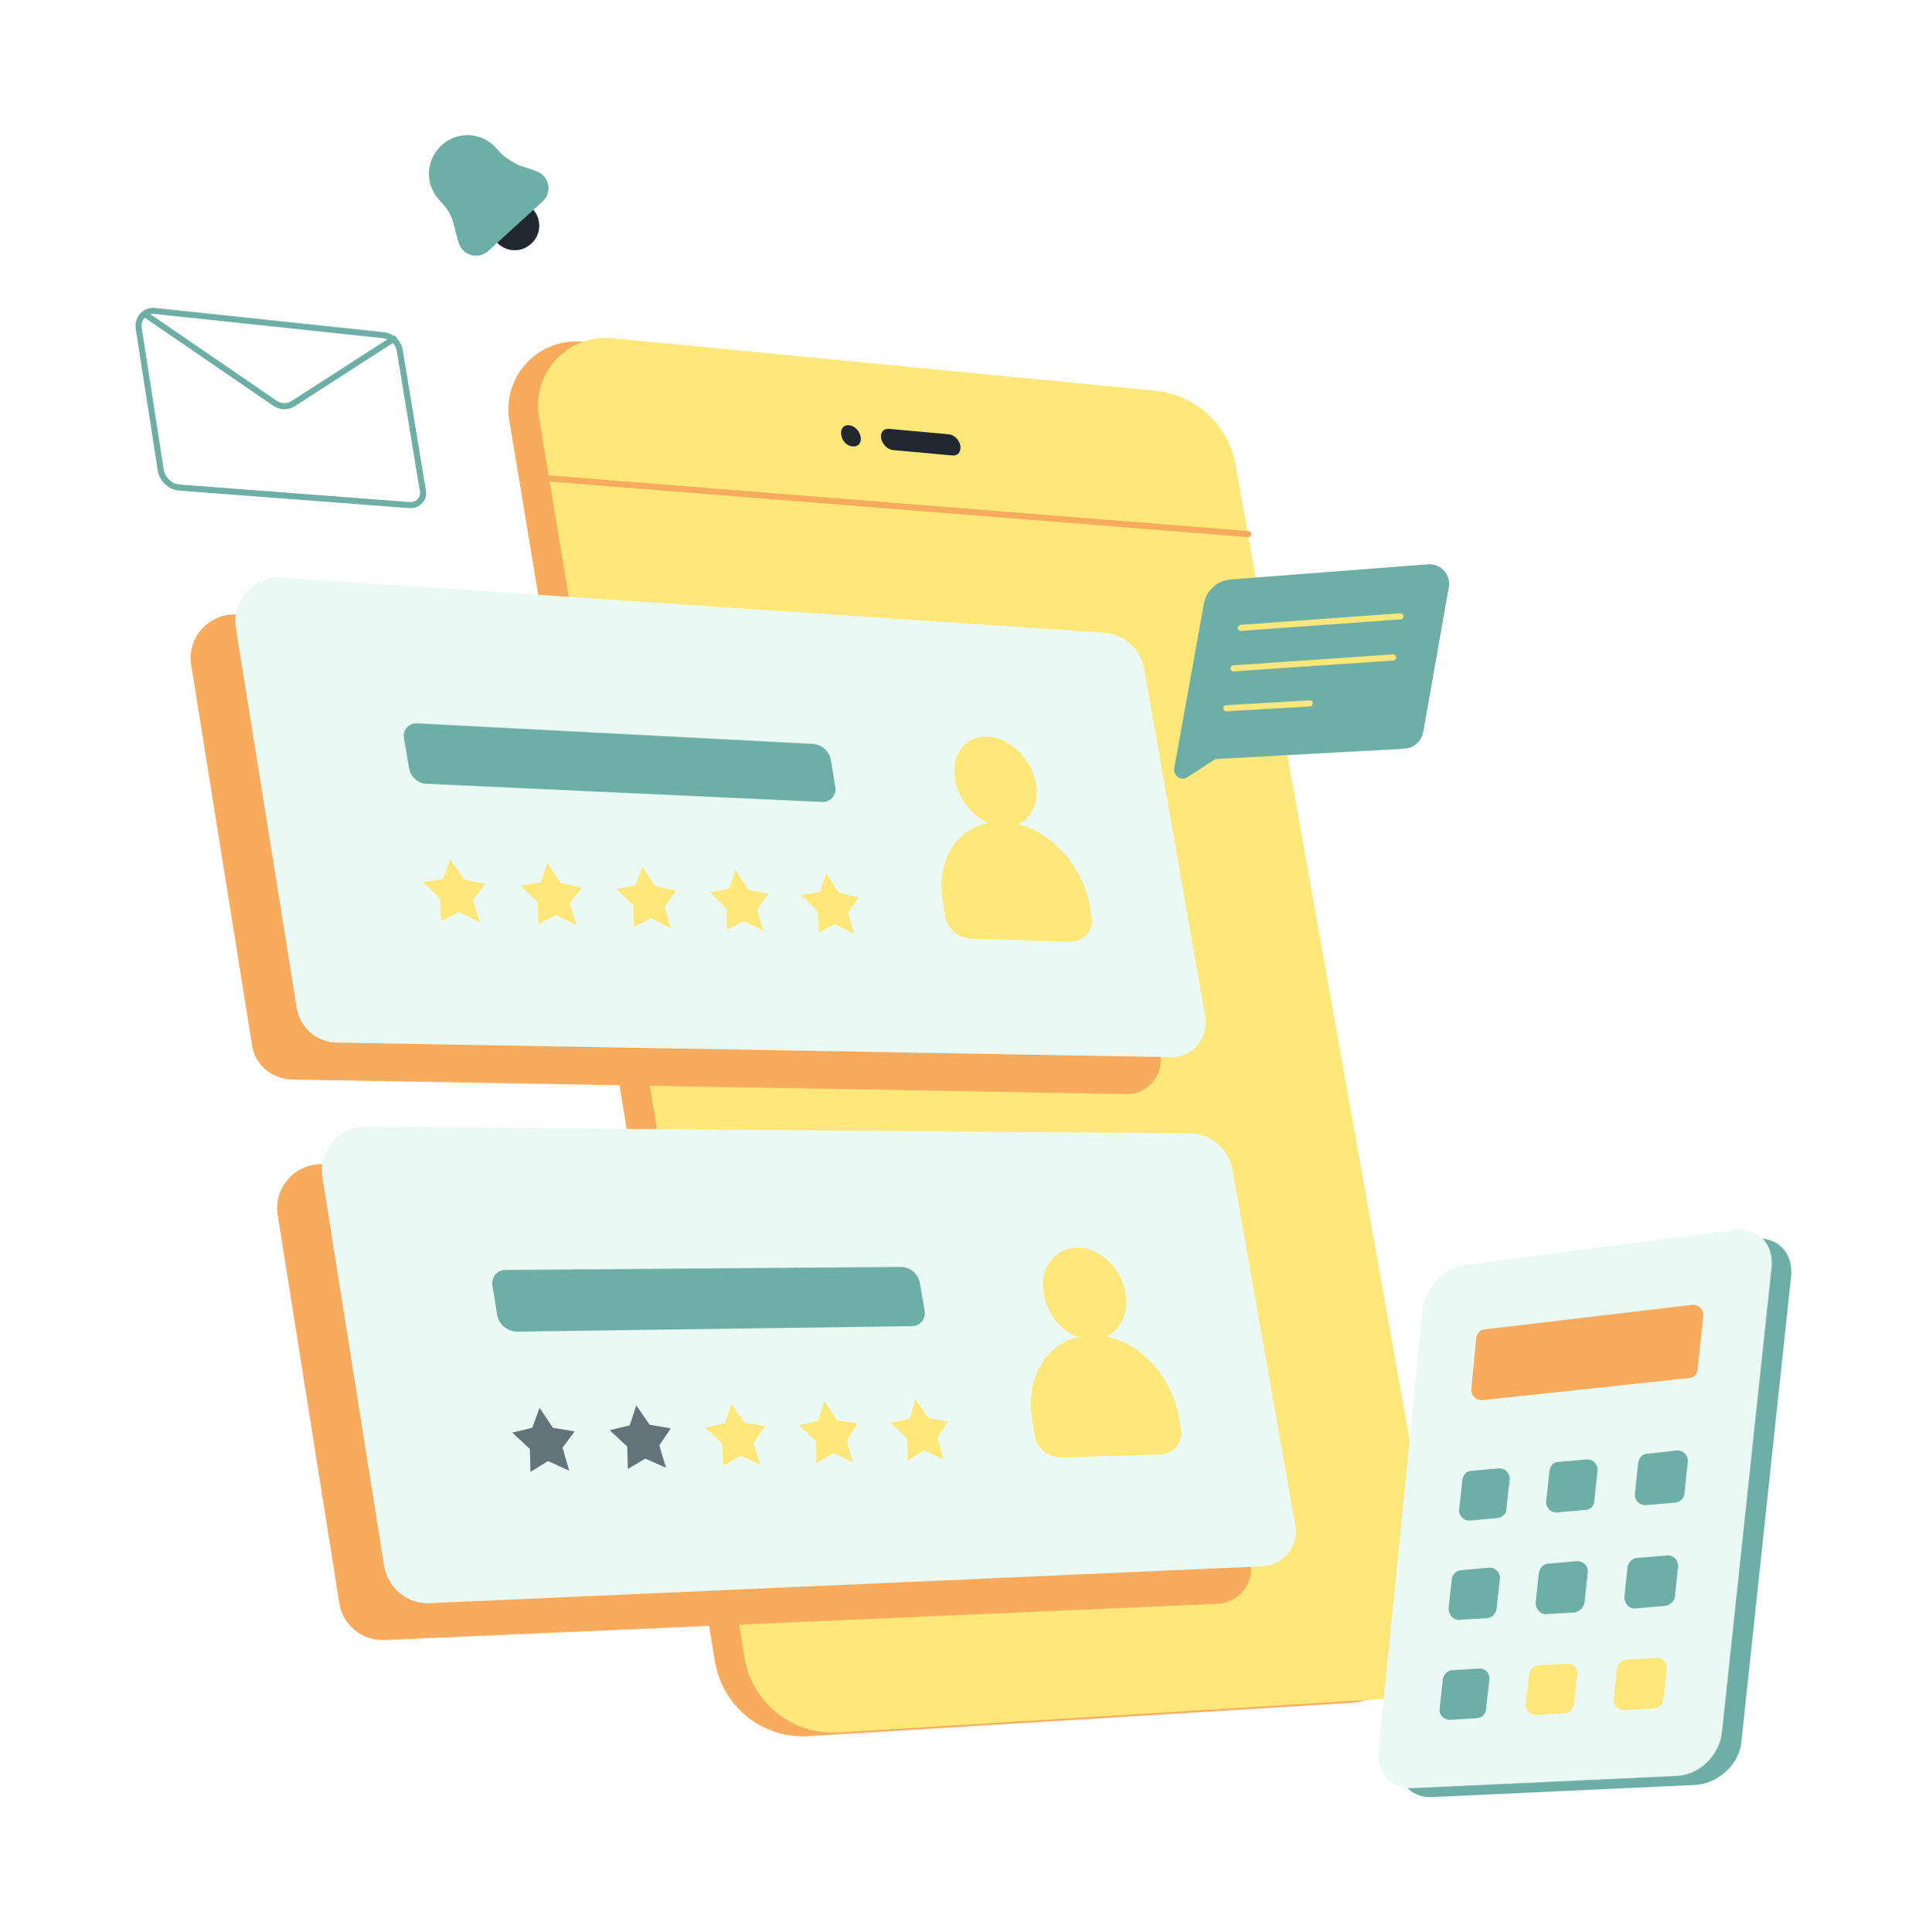
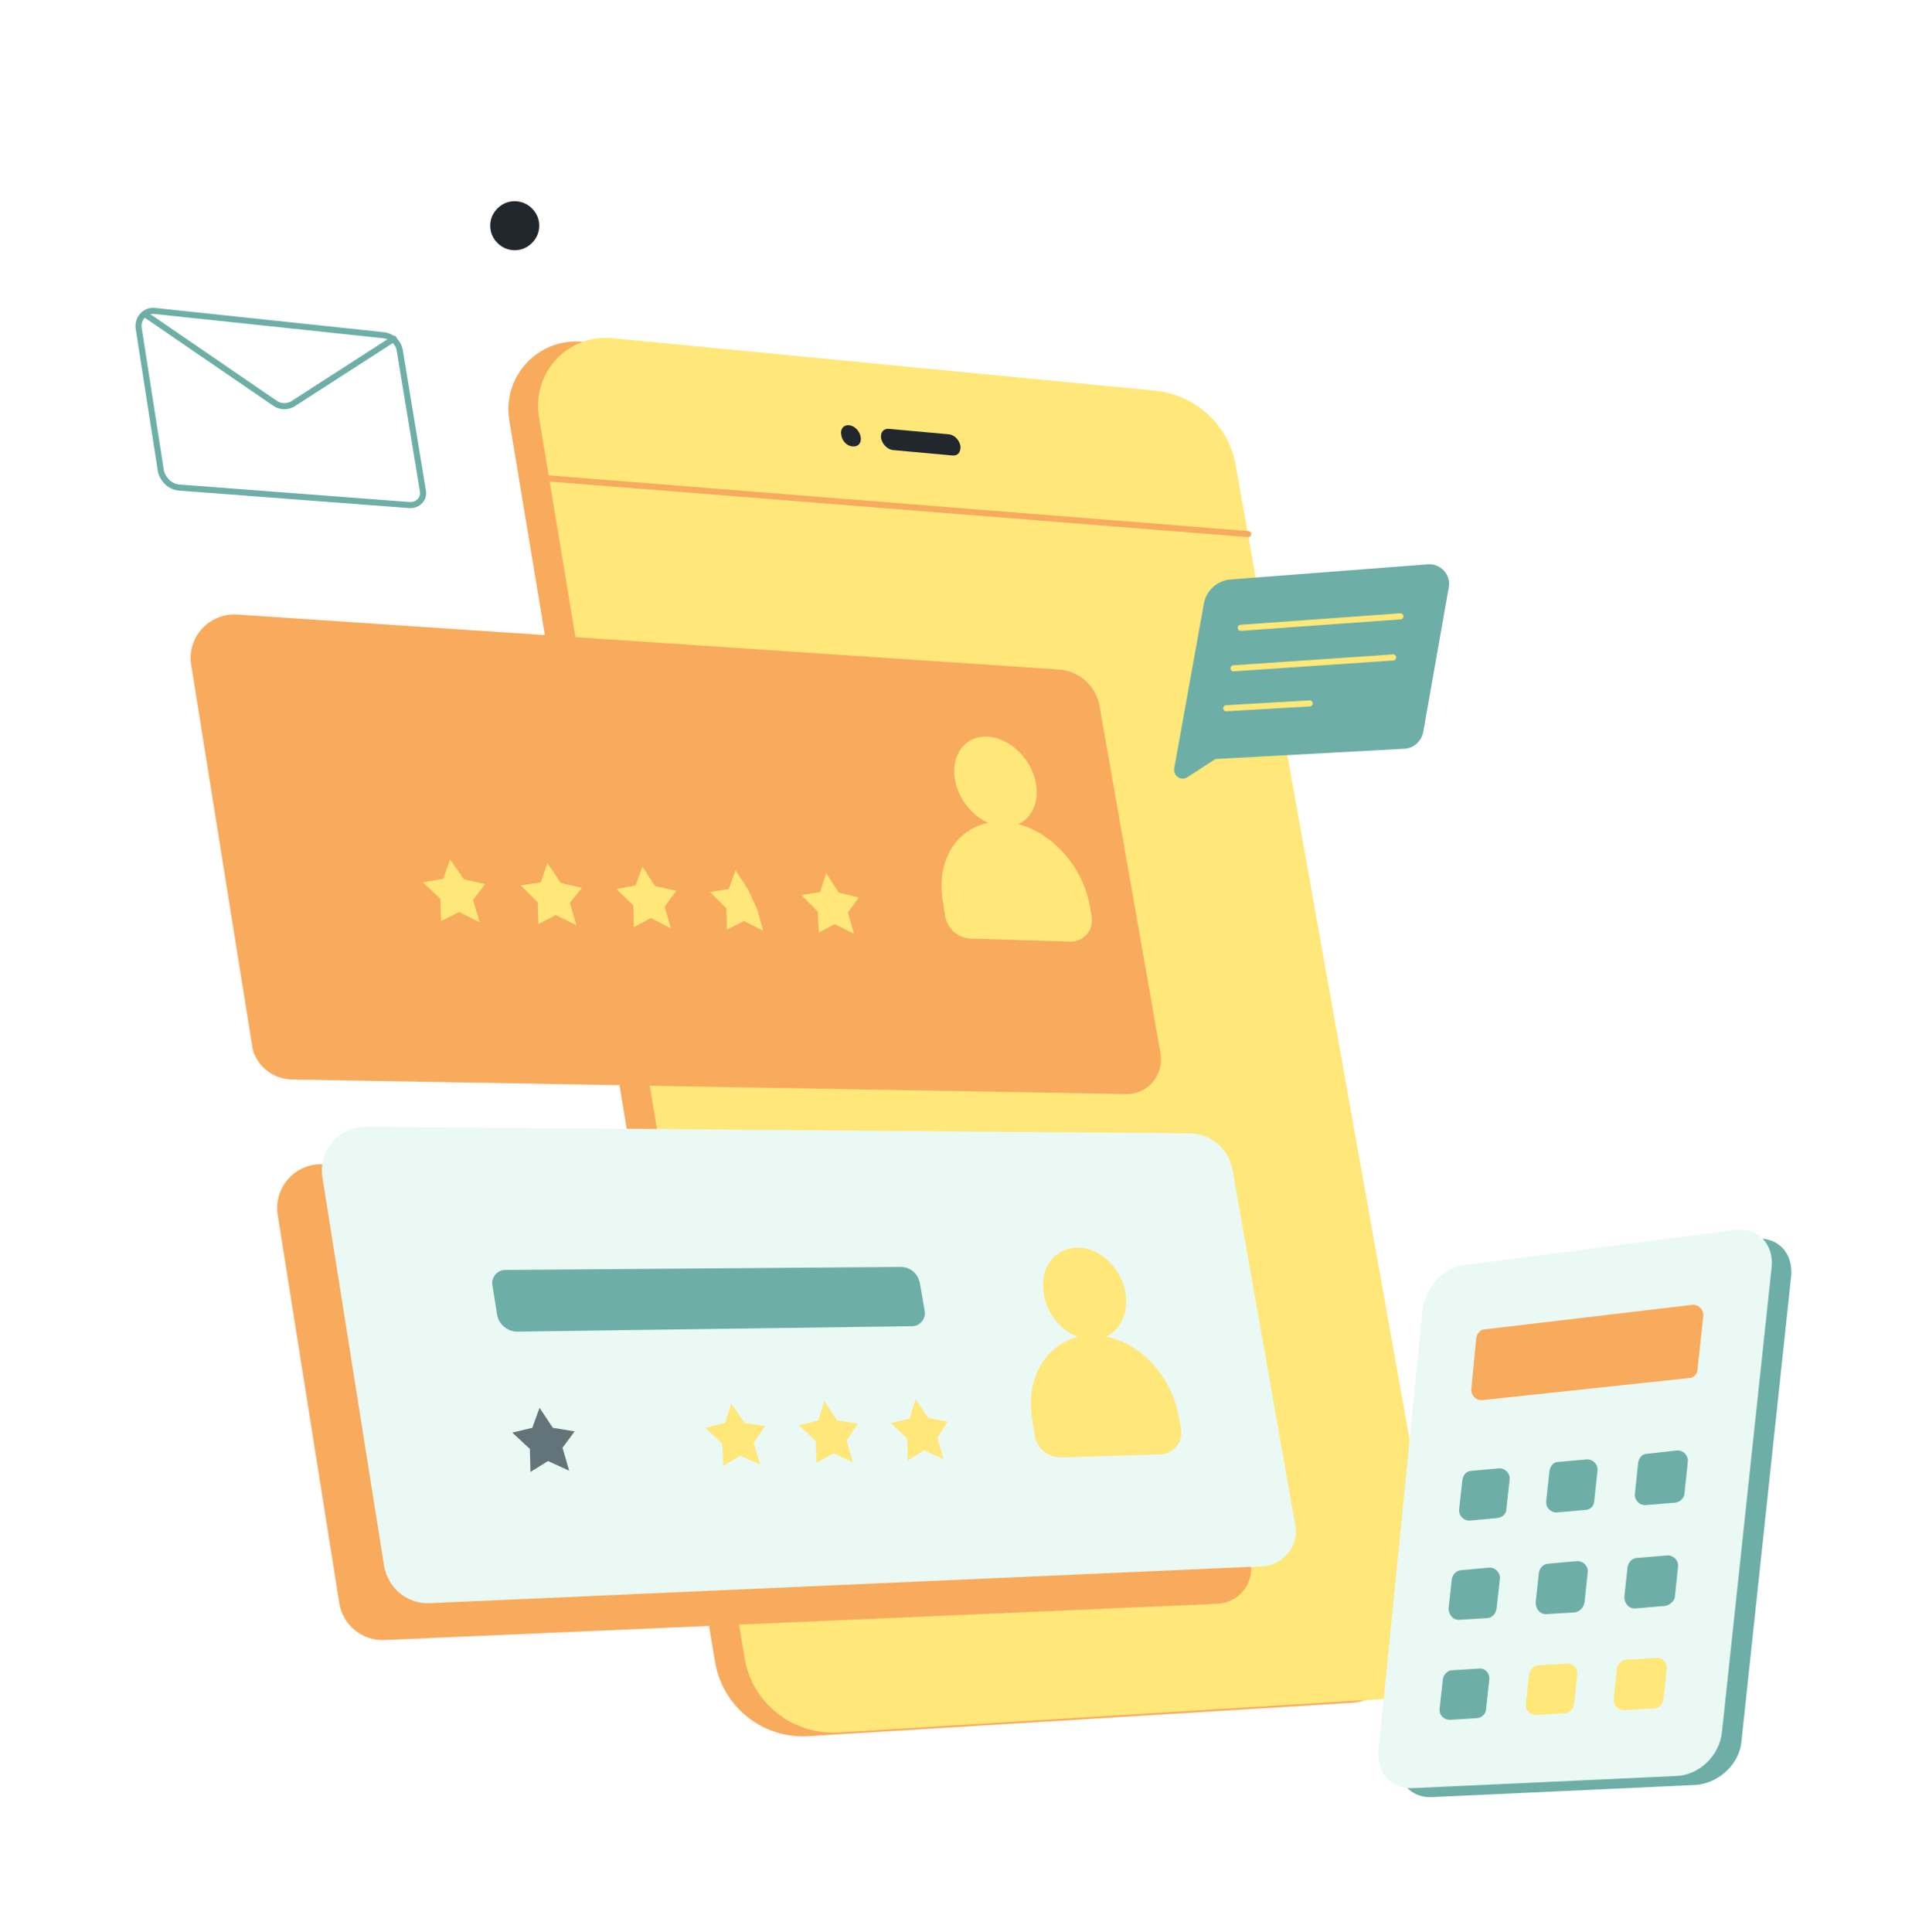
<svg xmlns="http://www.w3.org/2000/svg" width="571" height="572" viewBox="0 0 571 572" fill="none">
  <g filter="url(#filter0_d_644_1227)">
    <path d="M239.362 496.942L399.561 487.098C411.554 486.382 420.146 475.463 417.998 463.649L356.961 121.593C354.813 109.779 345.147 101.008 333.334 99.755L172.418 84.183C159.352 82.93 148.612 94.385 150.76 107.452L211.618 474.747C213.766 488.172 225.759 497.837 239.362 496.942Z" fill="#F8AB5D" />
    <path d="M248.133 495.869L408.332 486.024C420.324 485.308 428.916 474.39 426.768 462.576L365.731 120.519C363.583 108.706 353.918 99.935 342.104 98.682L181.189 83.11C168.122 81.857 157.383 93.312 159.531 106.379L220.389 473.674C222.536 487.098 234.529 496.585 248.133 495.869Z" fill="#FFE779" />
    <path d="M86.68 302.556L333.334 306.852C339.777 307.031 344.61 301.124 343.536 294.859L325.458 191.938C324.384 186.031 319.551 181.735 313.644 181.198L70.213 164.91C61.979 164.373 55.178 171.711 56.609 179.945L74.509 291.816C75.046 297.902 80.415 302.556 86.68 302.556Z" fill="#F8AB5D" />
    <path d="M113.887 468.483L360.541 457.744C366.626 457.386 371.28 451.837 370.206 445.751L351.591 340.324C350.517 334.238 345.147 329.584 338.882 329.584L95.093 327.615C87.038 327.615 80.953 334.775 82.206 342.651L100.463 457.744C101.537 464.187 107.444 468.841 113.887 468.483Z" fill="#F8AB5D" />
    <path d="M369.49 141.103L162.573 124.636" stroke="#F8AB5D" stroke-width="1.8" stroke-miterlimit="10" stroke-linecap="round" stroke-linejoin="round" />
    <path d="M264.243 116.223L281.963 117.834C283.574 118.013 284.469 116.76 284.29 114.97C283.932 113.18 282.5 111.748 280.889 111.569L263.169 109.958C261.558 109.779 260.484 111.032 260.842 112.822C261.2 114.612 262.811 116.044 264.243 116.223Z" fill="#22272E" />
    <path d="M252.429 115.149C254.04 115.328 255.114 114.075 254.756 112.285C254.398 110.495 252.966 109.063 251.355 108.884C249.744 108.705 248.67 109.958 249.028 111.748C249.207 113.538 250.818 115.149 252.429 115.149Z" fill="#22272E" />
    <path d="M53.03 127.321L121.226 132.512C123.732 132.691 125.701 130.543 125.164 128.216L118.362 86.868C118.004 84.362 115.856 82.393 113.351 82.215L45.87 75.055C43.006 74.697 40.679 77.203 41.037 80.067L47.66 122.667C48.376 125.173 50.524 127.142 53.03 127.321Z" stroke="#6DAFA7" stroke-width="1.8" stroke-miterlimit="10" stroke-linecap="round" stroke-linejoin="round" />
    <path d="M116.572 83.288L86.859 102.44C85.248 103.514 83.1 103.514 81.489 102.44L42.827 75.949" stroke="#6DAFA7" stroke-width="1.8" stroke-miterlimit="10" stroke-linecap="round" stroke-linejoin="round" />
    <path d="M415.786 204.646L359.761 207.689L351.527 213.059C349.558 214.312 347.231 212.701 347.589 210.374L356.36 161.688C357.076 157.75 360.298 154.886 364.235 154.528L422.587 150.053C426.346 149.695 429.568 153.096 428.852 156.855L421.334 199.456C420.797 202.498 418.471 204.467 415.786 204.646Z" fill="#6DAFA7" />
    <path d="M367.278 168.847L414.533 165.446" stroke="#FFE779" stroke-width="1.8" stroke-miterlimit="10" stroke-linecap="round" stroke-linejoin="round" />
    <path d="M365.13 180.84L412.384 177.618" stroke="#FFE779" stroke-width="1.8" stroke-miterlimit="10" stroke-linecap="round" stroke-linejoin="round" />
    <path d="M362.983 192.654L387.684 191.222" stroke="#FFE779" stroke-width="1.8" stroke-miterlimit="10" stroke-linecap="round" stroke-linejoin="round" />
-     <path d="M99.926 291.637L346.579 295.933C353.023 296.112 357.856 290.205 356.782 283.94L338.703 181.019C337.629 175.112 332.796 170.816 326.89 170.279L83.458 153.991C75.225 153.454 68.423 160.792 69.855 169.026L87.754 280.897C88.47 286.983 93.661 291.637 99.926 291.637Z" fill="#EAF9F3" />
    <path d="M282.678 213.774C283.931 221.113 290.375 227.378 296.998 227.736C303.621 228.094 307.916 222.366 306.664 215.027C305.411 207.688 298.967 201.424 292.344 201.066C285.721 200.708 281.425 206.436 282.678 213.774Z" fill="#FFE779" />
    <path d="M287.332 260.85L316.687 261.745C320.625 261.924 323.847 258.344 323.131 254.406L322.594 251.184C320.267 237.938 308.812 226.662 296.819 226.304C284.826 225.767 276.772 236.327 279.099 249.752L279.815 254.406C280.531 257.986 283.573 260.671 287.332 260.85Z" fill="#FFE779" />
-     <path d="M126.417 215.027L243.3 220.397C245.806 220.576 247.775 218.249 247.238 215.922L245.985 208.046C245.448 205.361 243.3 203.392 240.615 203.213L123.553 197.128C121.047 196.949 119.078 199.097 119.615 201.602L121.047 210.194C121.405 212.879 123.732 215.027 126.417 215.027Z" fill="#6DAFA7" />
    <path d="M244.553 241.519L242.763 247.067L237.214 247.962L242.047 252.795L242.405 259.06L247.059 256.554L252.786 259.418L250.996 253.153L254.218 248.678L248.311 247.246L244.553 241.519Z" fill="#FFE779" />
-     <path d="M217.704 240.623L215.735 246.172L210.186 247.067L215.019 251.9L215.198 258.164L220.209 255.659L225.937 258.522L224.147 252.258L227.369 247.604L221.462 246.351L217.704 240.623Z" fill="#FFE779" />
+     <path d="M217.704 240.623L215.735 246.172L210.186 247.067L215.019 251.9L215.198 258.164L220.209 255.659L225.937 258.522L224.147 252.258L221.462 246.351L217.704 240.623Z" fill="#FFE779" />
    <path d="M190.139 239.549L188.17 245.098L182.442 246.172L187.454 251.004L187.633 257.448L192.645 254.763L198.552 257.806L196.762 251.362L200.163 246.709L193.898 245.277L190.139 239.549Z" fill="#FFE779" />
    <path d="M162.037 238.476L160.068 244.203L154.161 245.098L159.173 250.11L159.352 256.554L164.543 253.869L170.629 256.912L168.66 250.289L172.24 245.814L165.975 244.382L162.037 238.476Z" fill="#FFE779" />
    <path d="M133.219 237.401L131.25 243.129L125.164 244.203L130.355 249.036L130.534 255.659L135.904 252.974L141.99 256.017L140.021 249.394L143.601 244.74L137.336 243.308L133.219 237.401Z" fill="#FFE779" />
    <path d="M127.312 457.564L373.786 446.645C379.872 446.287 384.526 440.738 383.452 434.652L364.836 329.225C363.762 323.139 358.393 318.486 352.128 318.486L108.338 316.517C100.284 316.517 94.198 323.676 95.451 331.552L113.708 446.645C114.961 453.268 120.689 457.922 127.312 457.564Z" fill="#EAF9F3" />
    <path d="M308.99 366.098C310.243 373.616 316.687 379.701 323.489 379.522C330.111 379.343 334.407 373.258 333.154 365.74C331.901 358.222 325.458 352.315 318.835 352.315C312.033 352.494 307.558 358.58 308.99 366.098Z" fill="#FFE779" />
    <path d="M314.181 414.427L343.536 413.532C347.295 413.353 350.159 409.952 349.622 406.193L348.906 402.434C346.579 388.83 335.124 378.091 323.131 378.27C311.138 378.449 303.084 389.725 305.59 403.508L306.306 407.983C306.843 411.742 310.243 414.427 314.181 414.427Z" fill="#FFE779" />
    <path d="M153.087 377.195L269.97 375.584C272.297 375.584 274.087 373.436 273.729 371.109L272.297 362.876C271.76 360.012 269.433 358.043 266.569 358.043L149.507 358.938C147.18 358.938 145.39 361.086 145.748 363.413L147.18 372.362C147.717 375.047 150.223 377.195 153.087 377.195Z" fill="#6DAFA7" />
    <path d="M271.044 397.243L269.254 402.971L263.705 404.224L268.538 408.878L268.717 415.322L273.55 412.279L279.277 414.964L277.487 408.52L280.53 403.866L274.802 402.792L271.044 397.243Z" fill="#FFE779" />
    <path d="M244.016 397.78L242.226 403.508L236.498 404.94L241.51 409.594L241.689 416.038L246.701 413.174L252.429 415.859L250.639 409.415L253.861 404.403L247.775 403.508L244.016 397.78Z" fill="#FFE779" />
    <path d="M216.45 398.496L214.66 404.224L208.754 405.656L213.765 410.31L214.123 416.932L219.135 413.89L225.042 416.574L223.073 410.131L226.474 405.119L220.388 404.224L216.45 398.496Z" fill="#FFE779" />
-     <path d="M188.349 399.033L186.38 404.94L180.473 406.372L185.664 411.205L185.843 417.828L191.034 414.785L197.12 417.47L195.151 410.847L198.552 405.835L192.287 404.761L188.349 399.033Z" fill="#63737A" />
    <path d="M159.709 399.749L157.561 405.656L151.654 407.088L156.845 411.921L157.024 418.722L162.215 415.5L168.48 418.364L166.511 411.563L170.091 406.73L163.647 405.656L159.709 399.749Z" fill="#63737A" />
    <path d="M157.73 44.983C155.045 41.941 150.391 41.761 147.528 44.446C144.485 47.131 144.306 51.785 146.991 54.649C149.676 57.692 154.329 57.871 157.193 55.186C160.236 52.501 160.415 47.847 157.73 44.983Z" fill="#22272E" />
-     <path d="M148.065 28.158L146.812 26.726C142.516 22.072 135.356 21.714 130.702 26.01C126.048 30.306 125.69 37.466 129.986 42.12L131.239 43.552C132.671 45.163 133.745 47.132 134.282 49.279C134.64 50.89 135.177 52.859 135.714 54.649C136.788 58.587 141.442 60.019 144.485 57.334L152.539 49.995L160.594 42.657C163.637 39.972 162.563 34.96 158.804 33.707C157.014 32.991 155.224 32.454 153.613 31.917C151.465 30.843 149.676 29.769 148.065 28.158Z" fill="#6DAFA7" />
  </g>
  <g filter="url(#filter1_d_644_1227)">
    <path d="M502.011 511.379L423.734 514.992C417.472 515.233 413.136 510.175 413.859 503.672L426.865 373.612C427.587 366.868 433.127 360.846 439.389 360.124L519.111 349.767C526.096 348.804 530.913 353.862 530.19 360.846L515.498 498.373C515.017 505.117 508.755 510.897 502.011 511.379Z" fill="#6DAFA7" />
    <path d="M496.23 508.73L417.953 512.342C411.691 512.583 407.356 507.525 408.079 501.022L421.085 370.962C421.807 364.218 427.347 358.197 433.609 357.474L513.331 347.118C520.316 346.154 525.133 351.212 524.41 358.197L509.718 495.724C508.996 502.708 502.974 508.489 496.23 508.73Z" fill="#EAF9F3" />
    <path d="M499.843 390.953L438.907 397.456C436.98 397.696 435.294 396.011 435.535 394.084L436.98 379.151C437.221 377.706 438.185 376.502 439.63 376.502L500.806 369.276C502.733 369.035 504.419 370.721 504.178 372.648L502.492 388.303C502.492 389.748 501.288 390.953 499.843 390.953Z" fill="#F8AB5D" />
    <path d="M443.242 432.379L435.294 433.102C433.368 433.342 431.682 431.656 431.922 429.73L432.886 421.059C433.127 419.614 434.09 418.41 435.535 418.41L443.483 417.687C445.41 417.446 447.096 419.132 446.855 421.059L445.892 429.73C445.892 431.175 444.688 432.138 443.242 432.379Z" fill="#6DAFA7" />
    <path d="M495.989 427.803L487.319 428.525C485.392 428.766 483.706 427.08 483.947 425.153L484.91 416.001C485.151 414.556 486.115 413.352 487.56 413.352L496.23 412.388C498.157 412.147 499.843 413.833 499.602 415.76L498.639 424.913C498.639 426.358 497.435 427.562 495.989 427.803Z" fill="#6DAFA7" />
    <path d="M469.255 429.97L461.066 430.693C459.139 430.934 457.453 429.248 457.694 427.321L458.658 418.41C458.898 416.964 459.862 415.76 461.307 415.76L469.496 415.038C471.423 414.797 473.109 416.483 472.868 418.41L471.904 427.321C471.904 428.766 470.7 429.97 469.255 429.97Z" fill="#6DAFA7" />
    <path d="M440.111 462.005L432.163 462.486C430.236 462.727 428.791 461.041 428.791 459.114L429.754 450.444C429.995 448.999 431.2 447.794 432.645 447.794L440.593 447.072C442.52 446.831 444.206 448.517 443.965 450.444L443.001 459.114C442.76 460.8 441.556 462.005 440.111 462.005Z" fill="#6DAFA7" />
    <path d="M492.858 458.391L484.187 459.114C482.26 459.355 480.815 457.669 480.815 455.742L481.779 446.83C482.019 445.385 483.224 444.181 484.669 444.181L493.34 443.459C495.266 443.218 496.952 444.904 496.711 446.83L495.748 455.983C495.507 456.946 494.303 458.151 492.858 458.391Z" fill="#6DAFA7" />
    <path d="M466.123 460.318L457.934 460.799C456.008 461.04 454.562 459.354 454.562 457.428L455.526 448.516C455.767 447.071 456.971 445.867 458.416 445.867L466.605 445.144C468.532 444.903 470.218 446.589 469.977 448.516L469.014 457.428C468.773 458.873 467.568 460.077 466.123 460.318Z" fill="#6DAFA7" />
    <path d="M436.98 491.629L429.273 492.111C427.346 492.111 425.901 490.666 426.142 488.739L427.105 480.068C427.346 478.623 428.55 477.419 429.996 477.419L437.703 476.937C439.63 476.696 441.075 478.382 440.834 480.309L439.871 488.98C439.871 490.425 438.425 491.629 436.98 491.629Z" fill="#6DAFA7" />
    <path d="M489.486 488.739L480.815 489.221C478.888 489.221 477.443 487.776 477.684 485.849L478.647 476.937C478.888 475.492 480.093 474.288 481.538 474.288L490.208 473.806C492.135 473.565 493.58 475.251 493.339 477.178L492.376 486.331C492.135 487.535 490.931 488.739 489.486 488.739Z" fill="#FFE779" />
    <path d="M462.993 490.184L454.804 490.665C452.877 490.665 451.432 489.22 451.673 487.294L452.636 478.623C452.877 477.178 454.081 475.973 455.526 475.973L463.715 475.492C465.642 475.251 467.087 476.937 466.846 478.864L465.883 487.775C465.642 488.979 464.438 490.184 462.993 490.184Z" fill="#FFE779" />
  </g>
  <defs>
    <filter id="filter0_d_644_1227" x="0.101" y="0" width="468.852" height="554" filterUnits="userSpaceOnUse" color-interpolation-filters="sRGB">
      <feFlood flood-opacity="0" result="BackgroundImageFix" />
      <feColorMatrix in="SourceAlpha" type="matrix" values="0 0 0 0 0 0 0 0 0 0 0 0 0 0 0 0 0 0 127 0" result="hardAlpha" />
      <feOffset dy="17" />
      <feGaussianBlur stdDeviation="20" />
      <feColorMatrix type="matrix" values="0 0 0 0 0.427 0 0 0 0 0.686 0 0 0 0 0.655 0 0 0 0.17 0" />
      <feBlend mode="normal" in2="BackgroundImageFix" result="effect1_dropShadow_644_1227" />
      <feBlend mode="normal" in="SourceGraphic" in2="effect1_dropShadow_644_1227" result="shape" />
    </filter>
    <filter id="filter1_d_644_1227" x="368" y="324" width="202.262" height="248" filterUnits="userSpaceOnUse" color-interpolation-filters="sRGB">
      <feFlood flood-opacity="0" result="BackgroundImageFix" />
      <feColorMatrix in="SourceAlpha" type="matrix" values="0 0 0 0 0 0 0 0 0 0 0 0 0 0 0 0 0 0 127 0" result="hardAlpha" />
      <feOffset dy="17" />
      <feGaussianBlur stdDeviation="20" />
      <feColorMatrix type="matrix" values="0 0 0 0 0 0 0 0 0 0 0 0 0 0 0 0 0 0 0.13 0" />
      <feBlend mode="normal" in2="BackgroundImageFix" result="effect1_dropShadow_644_1227" />
      <feBlend mode="normal" in="SourceGraphic" in2="effect1_dropShadow_644_1227" result="shape" />
    </filter>
  </defs>
</svg>